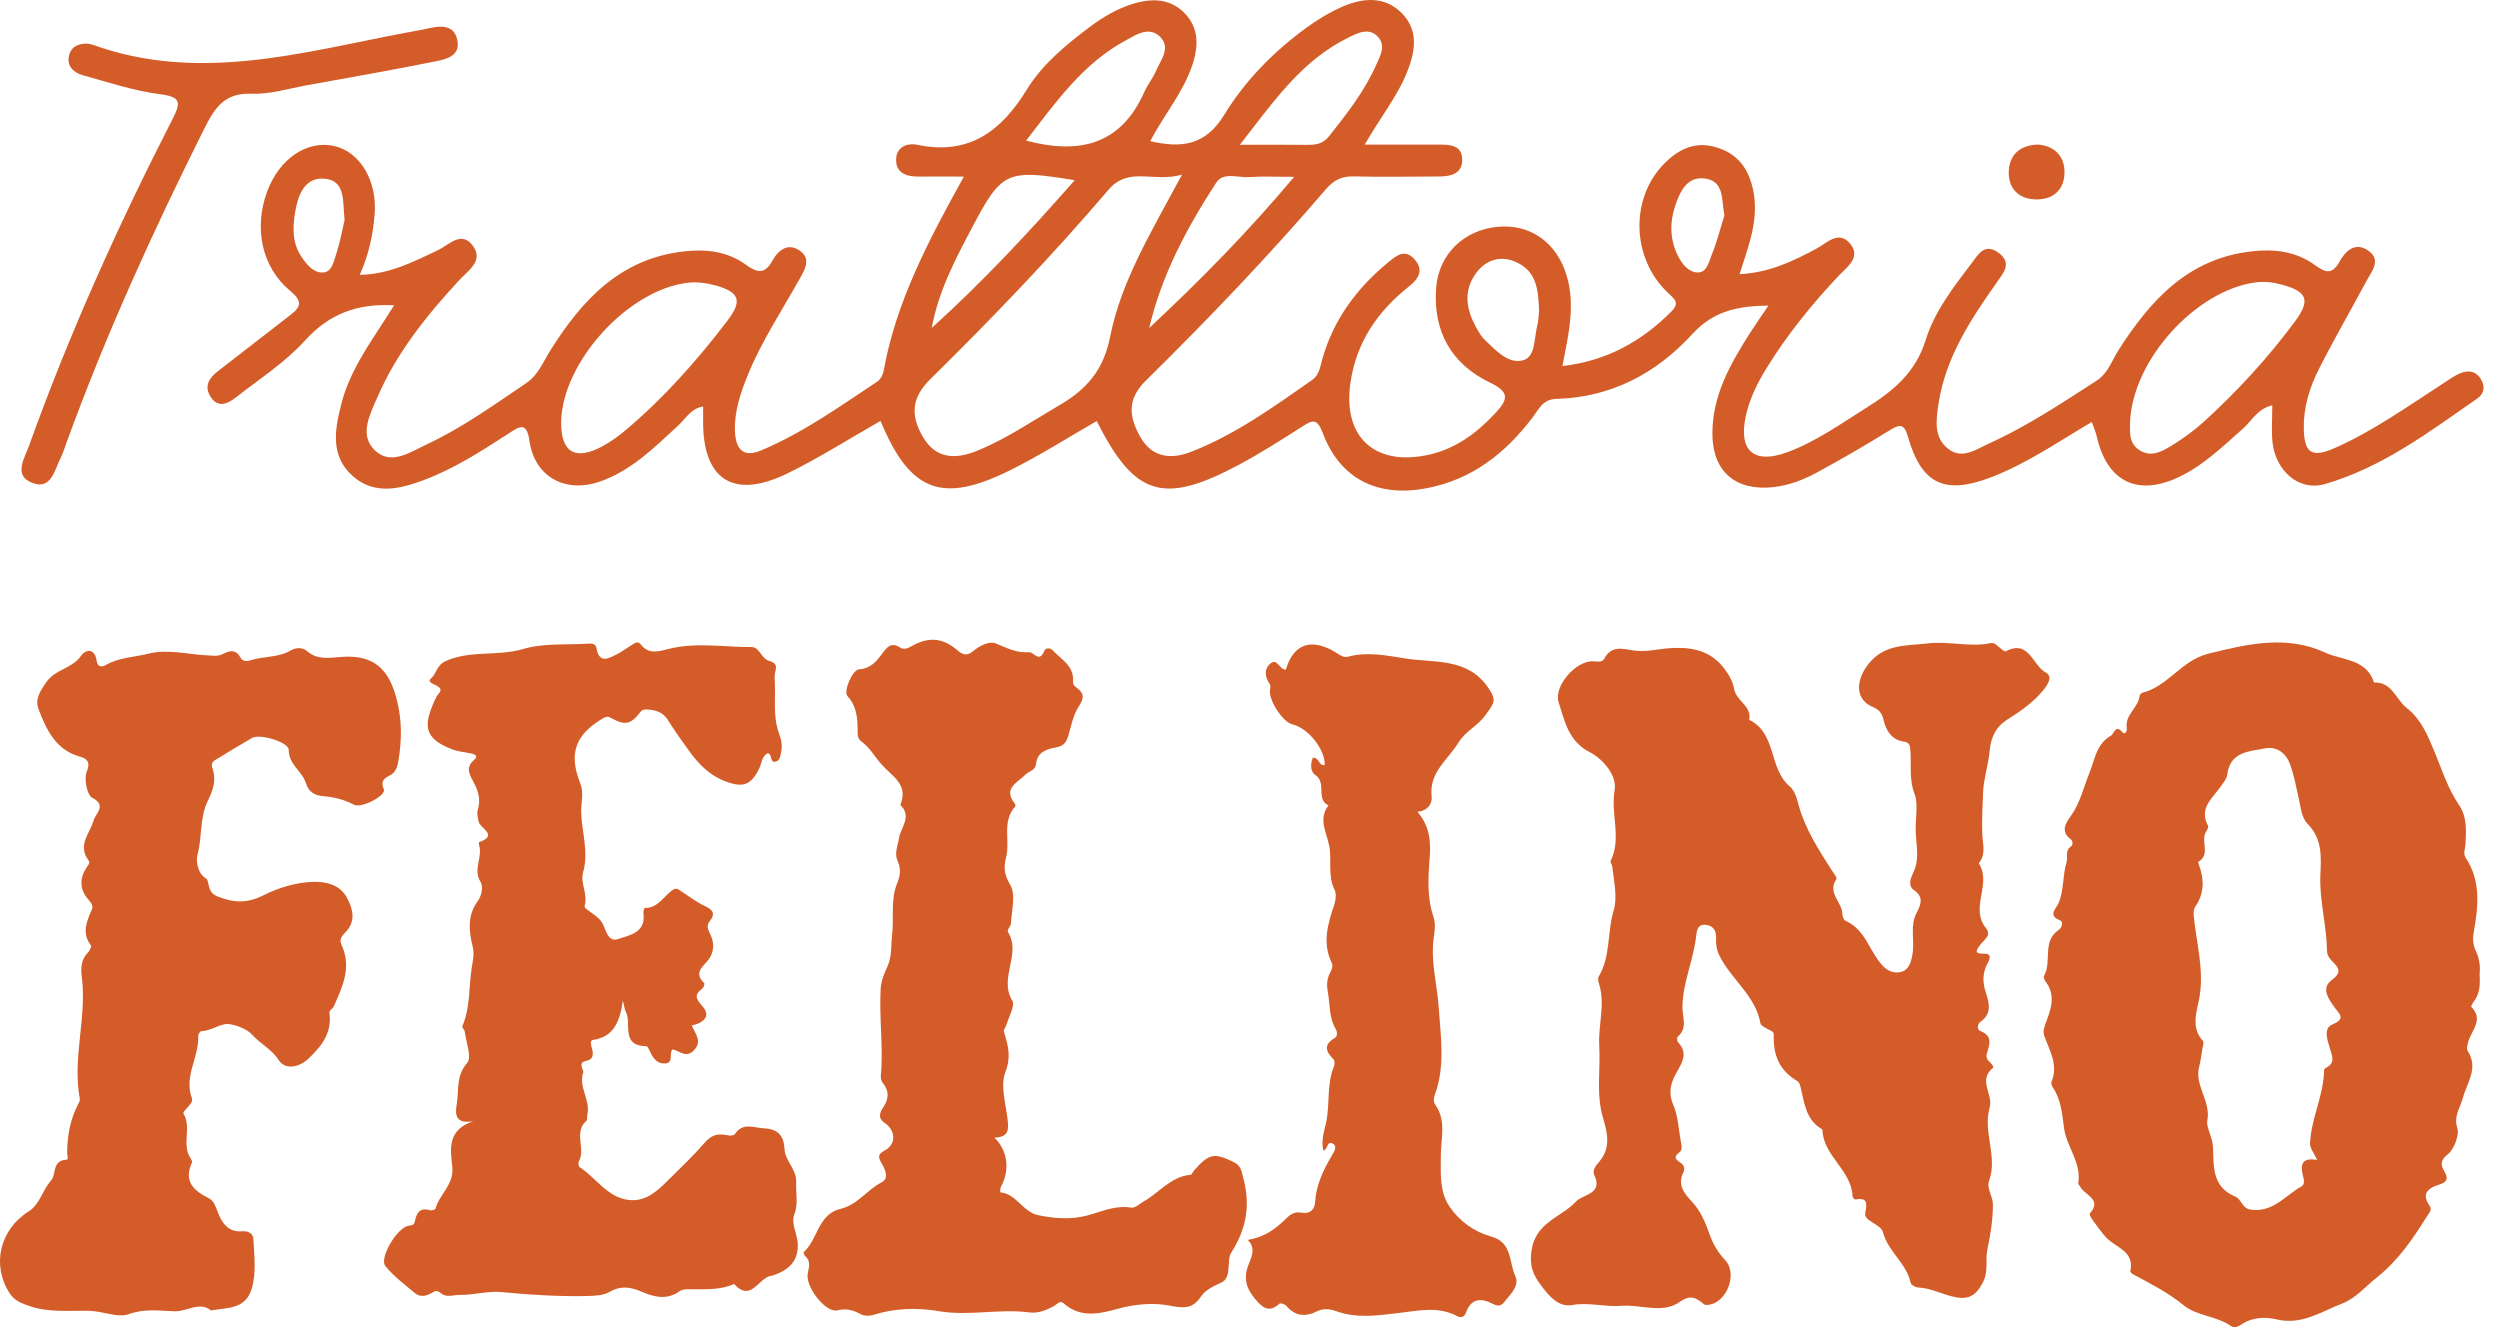
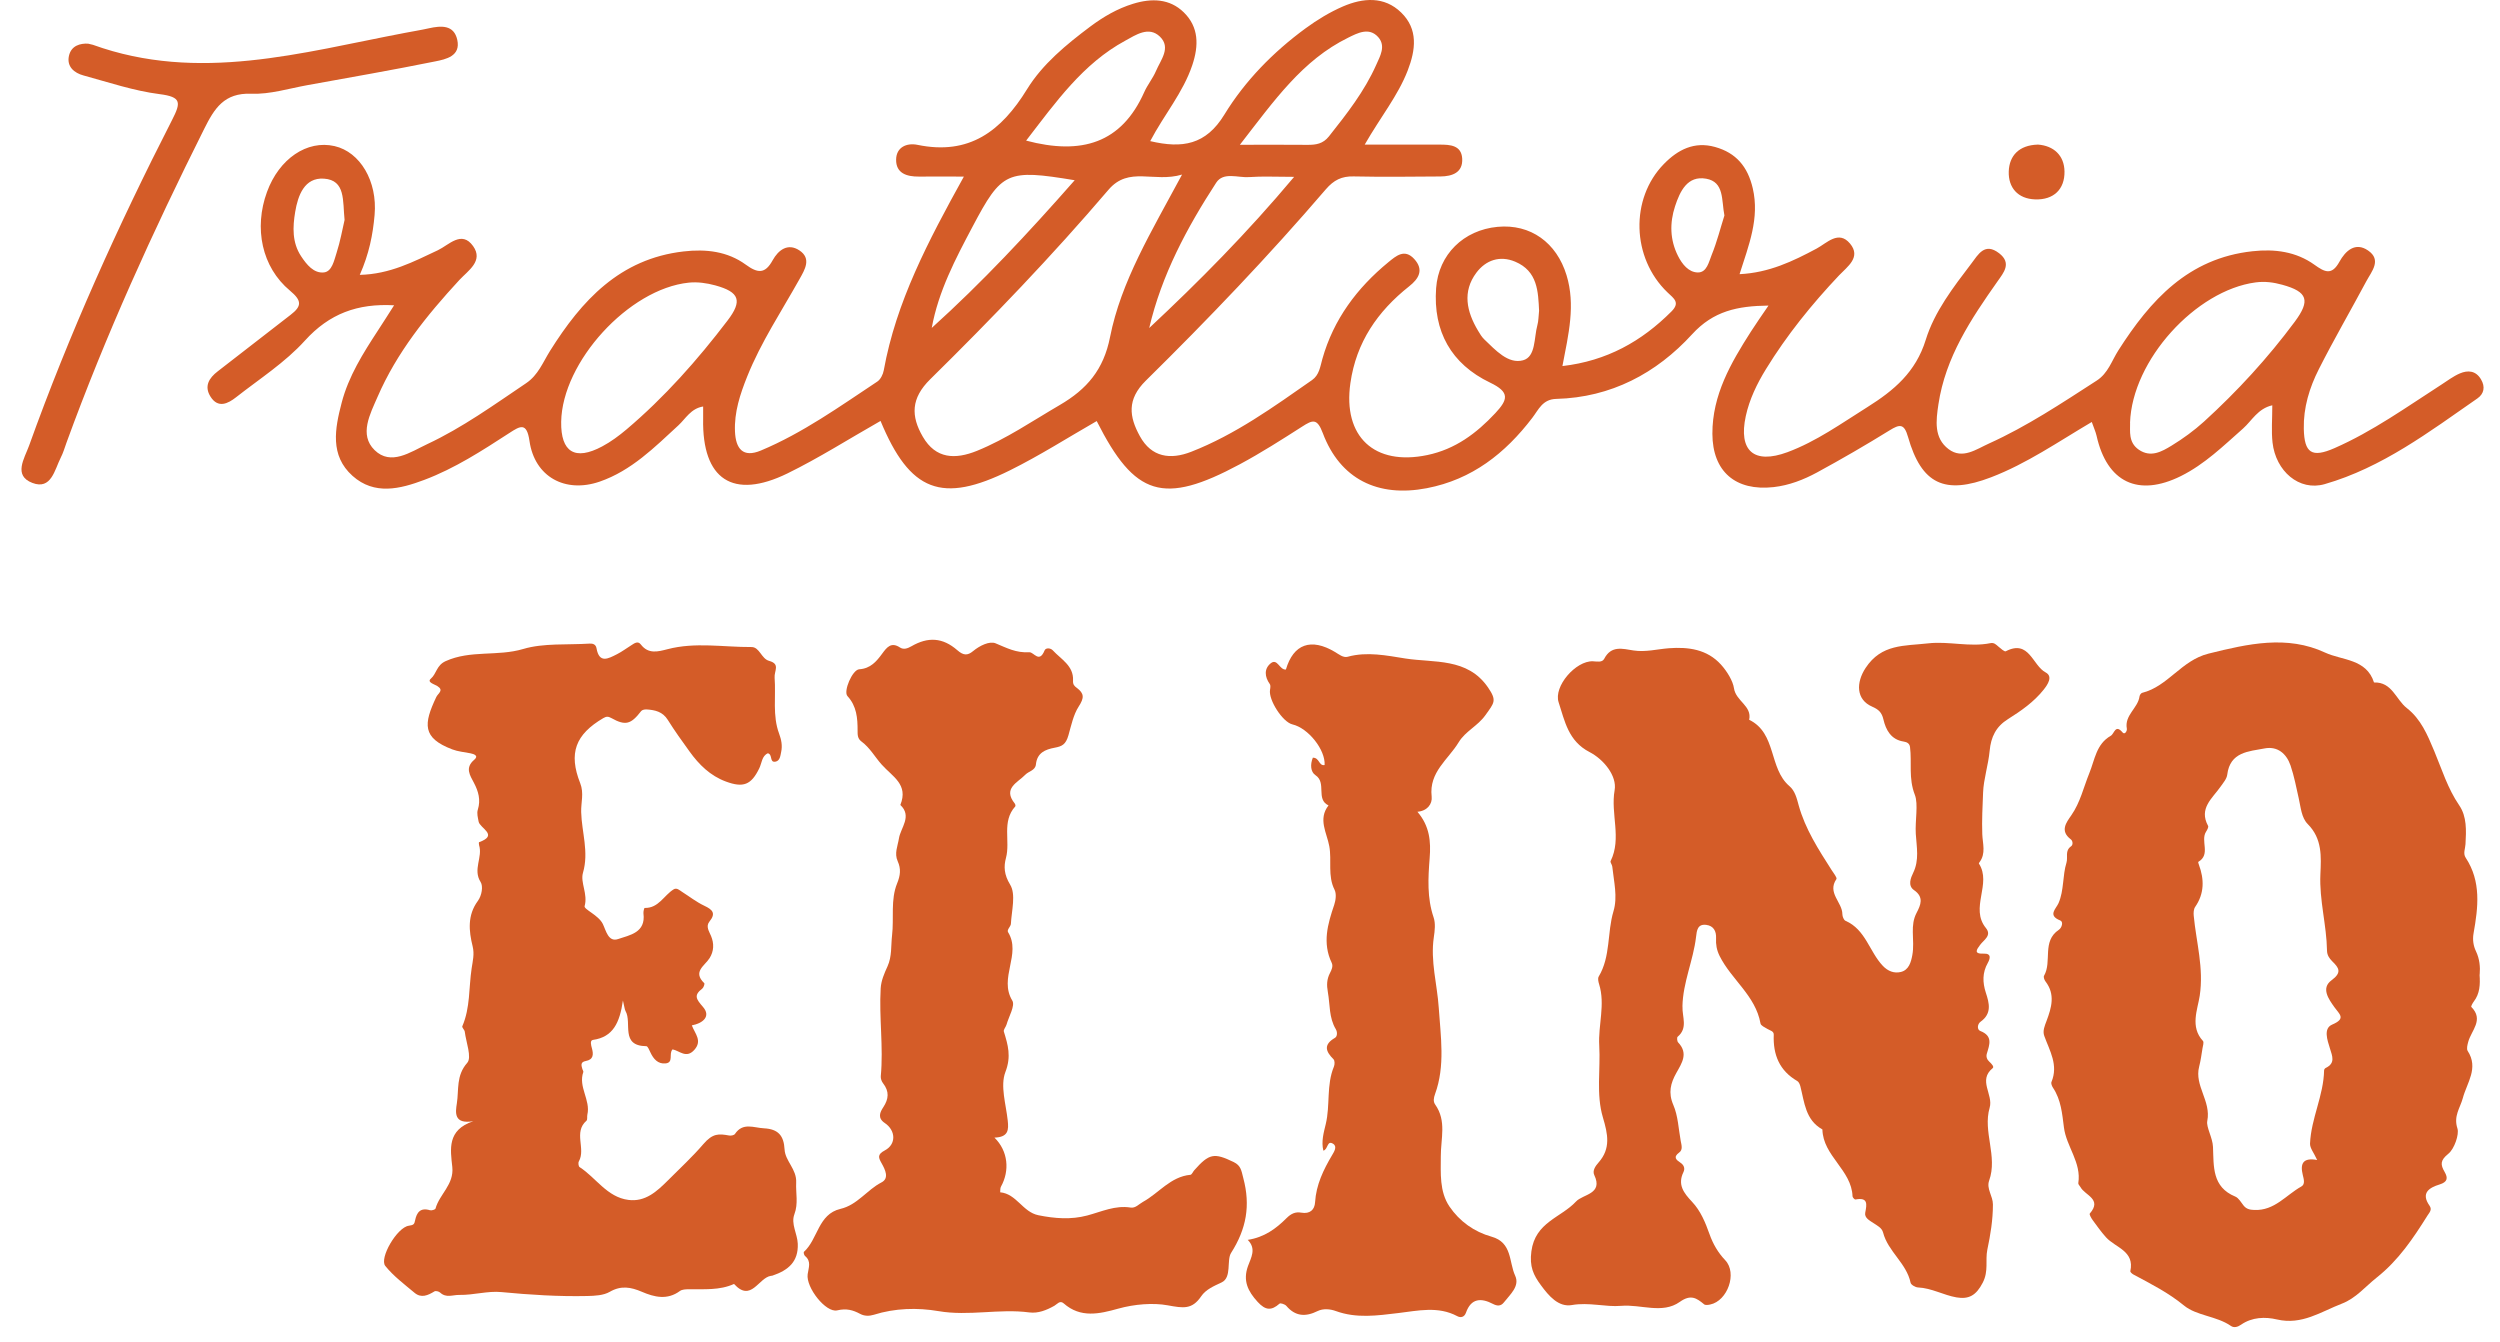
<svg xmlns="http://www.w3.org/2000/svg" fill="none" height="100%" overflow="visible" preserveAspectRatio="none" style="display: block;" viewBox="0 0 136 73" width="100%">
  <g id="Group 95">
    <g id="Group">
      <path d="M134.888 53.016C134.926 53.554 134.907 54.052 134.574 54.484C134.509 54.568 134.412 54.749 134.44 54.777C135.137 55.483 134.437 56.055 134.272 56.677C134.229 56.836 134.17 57.057 134.241 57.169C134.851 58.105 134.201 58.898 133.977 59.738C133.834 60.273 133.461 60.708 133.685 61.393C133.787 61.704 133.52 62.5 133.19 62.764C132.736 63.131 132.758 63.358 132.991 63.76C133.178 64.086 133.146 64.301 132.714 64.435C132.154 64.606 131.675 64.895 132.17 65.595C132.322 65.813 132.154 65.968 132.058 66.121C131.28 67.362 130.481 68.559 129.289 69.502C128.673 69.99 128.163 70.625 127.401 70.917C126.266 71.353 125.224 72.096 123.868 71.779C123.233 71.629 122.515 71.645 121.911 72.065C121.734 72.189 121.529 72.248 121.361 72.13C120.574 71.586 119.498 71.583 118.813 71.023C117.952 70.317 117.006 69.841 116.054 69.331C115.986 69.293 115.88 69.2 115.889 69.156C116.135 68.046 115.077 67.875 114.567 67.309C114.306 67.019 114.079 66.699 113.849 66.385C113.768 66.276 113.647 66.061 113.684 66.018C114.375 65.228 113.42 65.029 113.18 64.581C113.14 64.506 113.049 64.428 113.059 64.366C113.239 63.24 112.409 62.376 112.278 61.334C112.182 60.584 112.122 59.831 111.684 59.175C111.625 59.088 111.566 58.938 111.6 58.858C111.986 57.937 111.5 57.162 111.208 56.354C111.108 56.077 111.236 55.797 111.332 55.539C111.603 54.811 111.818 54.099 111.276 53.392C111.214 53.312 111.155 53.15 111.196 53.081C111.643 52.307 111.065 51.206 112.001 50.581C112.163 50.472 112.262 50.148 112.079 50.074C111.373 49.797 111.852 49.439 111.986 49.128C112.29 48.422 112.194 47.644 112.418 46.922C112.505 46.633 112.318 46.279 112.67 46.036C112.779 45.961 112.769 45.747 112.648 45.657C112.048 45.202 112.406 44.745 112.679 44.353C113.168 43.65 113.348 42.826 113.659 42.061C113.961 41.321 114.032 40.481 114.826 40.026C115.025 39.911 115.071 39.373 115.469 39.846C115.591 39.992 115.724 39.756 115.7 39.638C115.563 38.904 116.306 38.524 116.39 37.883C116.399 37.812 116.471 37.706 116.533 37.691C117.942 37.339 118.664 35.924 120.144 35.557C122.297 35.022 124.418 34.536 126.493 35.504C127.411 35.93 128.736 35.834 129.146 37.127C130.129 37.09 130.335 38.054 130.929 38.518C131.697 39.118 132.048 39.961 132.425 40.863C132.835 41.846 133.156 42.898 133.781 43.809C134.204 44.425 134.164 45.19 134.123 45.921C134.111 46.167 133.98 46.428 134.132 46.658C134.988 47.955 134.811 49.364 134.562 50.77C134.499 51.125 134.552 51.455 134.692 51.747C134.895 52.173 134.929 52.602 134.895 53.022L134.888 53.016ZM126.054 63.106C125.874 62.708 125.656 62.456 125.666 62.211C125.722 60.848 126.406 59.601 126.431 58.226C126.431 58.179 126.477 58.114 126.521 58.096C127.059 57.834 126.876 57.452 126.748 57.032C126.611 56.59 126.378 55.949 126.869 55.738C127.635 55.411 127.274 55.184 126.997 54.798C126.677 54.35 126.25 53.756 126.835 53.327C127.414 52.901 127.24 52.652 126.876 52.297C126.711 52.136 126.593 51.952 126.589 51.713C126.568 50.322 126.166 48.969 126.229 47.566C126.272 46.605 126.338 45.629 125.541 44.829C125.196 44.481 125.162 43.915 125.05 43.423C124.916 42.826 124.801 42.219 124.605 41.641C124.384 41 123.902 40.58 123.196 40.714C122.331 40.879 121.314 40.901 121.162 42.142C121.134 42.372 120.941 42.59 120.798 42.795C120.35 43.436 119.603 43.974 120.12 44.929C120.154 44.994 120.073 45.146 120.014 45.237C119.684 45.737 120.284 46.478 119.588 46.885C119.572 46.895 119.6 46.988 119.619 47.038C119.914 47.834 119.924 48.602 119.417 49.336C119.333 49.458 119.323 49.66 119.339 49.818C119.476 51.262 119.893 52.655 119.665 54.17C119.553 54.91 119.127 55.859 119.84 56.627C119.905 56.696 119.837 56.898 119.815 57.035C119.762 57.364 119.718 57.7 119.634 58.024C119.364 59.06 120.294 59.9 120.076 60.979C120.008 61.315 120.368 61.887 120.387 62.394C120.431 63.452 120.328 64.572 121.6 65.094C121.787 65.172 121.911 65.408 122.051 65.582C122.204 65.772 122.384 65.813 122.633 65.822C123.734 65.872 124.362 65.007 125.196 64.544C125.414 64.422 125.323 64.133 125.271 63.918C125.121 63.309 125.271 62.954 126.064 63.106H126.054Z" fill="#D45C28" id="Vector" />
      <path d="M91.528 54.758C91.503 55.315 91.836 55.924 91.263 56.4C91.217 56.441 91.232 56.646 91.291 56.708C91.858 57.305 91.494 57.828 91.192 58.369C90.884 58.92 90.741 59.439 91.027 60.105C91.288 60.705 91.31 61.408 91.431 62.068C91.472 62.285 91.559 62.544 91.35 62.696C91.002 62.951 91.189 63.1 91.419 63.253C91.615 63.383 91.671 63.57 91.581 63.76C91.245 64.45 91.599 64.901 92.05 65.38C92.514 65.872 92.772 66.503 92.999 67.141C93.189 67.673 93.456 68.139 93.855 68.559C94.517 69.259 93.982 70.771 93.03 70.967C92.924 70.989 92.775 71.01 92.707 70.957C92.29 70.612 91.979 70.397 91.379 70.824C90.433 71.496 89.263 70.945 88.193 71.038C87.344 71.113 86.445 70.83 85.509 70.995C84.784 71.122 84.255 70.5 83.826 69.915C83.416 69.362 83.198 68.901 83.307 68.074C83.518 66.478 84.918 66.245 85.736 65.362C86.112 64.957 87.226 64.967 86.728 63.922C86.616 63.685 86.79 63.433 86.962 63.24C87.637 62.475 87.466 61.691 87.198 60.789C86.822 59.526 87.074 58.183 86.999 56.879C86.934 55.76 87.338 54.646 86.99 53.535C86.949 53.408 86.912 53.224 86.968 53.128C87.627 52.03 87.422 50.742 87.773 49.573C88.01 48.786 87.792 47.952 87.708 47.143C87.699 47.038 87.584 46.91 87.618 46.842C88.231 45.597 87.606 44.279 87.836 42.985C87.972 42.207 87.238 41.308 86.473 40.913C85.313 40.316 85.123 39.224 84.79 38.207C84.504 37.336 85.724 35.939 86.651 35.974C86.878 35.983 87.158 36.054 87.27 35.837C87.655 35.099 88.262 35.292 88.868 35.386C89.515 35.485 90.147 35.314 90.787 35.264C91.839 35.187 92.859 35.314 93.621 36.154C93.954 36.521 94.271 37.047 94.327 37.435C94.427 38.145 95.32 38.394 95.155 39.156C96.657 39.887 96.212 41.796 97.344 42.764C97.646 43.019 97.746 43.429 97.848 43.809C98.206 45.103 98.925 46.21 99.637 47.327C99.74 47.489 99.951 47.75 99.901 47.822C99.385 48.574 100.225 49.081 100.225 49.731C100.225 49.856 100.303 50.052 100.396 50.092C101.491 50.568 101.693 51.769 102.424 52.54C102.701 52.833 103.04 52.963 103.404 52.876C103.845 52.77 103.961 52.332 104.029 51.965C104.107 51.56 104.066 51.131 104.057 50.711C104.051 50.344 104.085 49.996 104.262 49.66C104.486 49.23 104.676 48.804 104.122 48.422C103.768 48.179 103.948 47.747 104.073 47.492C104.421 46.783 104.262 46.077 104.219 45.361C104.175 44.642 104.365 43.75 104.169 43.243C103.814 42.334 104.013 41.498 103.905 40.639C103.88 40.447 103.743 40.369 103.559 40.341C102.872 40.238 102.589 39.706 102.458 39.137C102.368 38.748 102.188 38.593 101.848 38.443C100.962 38.058 100.965 37.134 101.488 36.337C102.352 35.022 103.6 35.146 104.878 35C106.026 34.869 107.152 35.218 108.281 34.987C108.483 34.947 108.586 35.068 108.713 35.174C108.838 35.277 109.043 35.467 109.115 35.429C110.39 34.767 110.564 36.201 111.283 36.58C111.693 36.798 111.398 37.239 111.171 37.523C110.642 38.188 109.945 38.673 109.236 39.118C108.577 39.532 108.309 40.089 108.237 40.842C108.166 41.607 107.905 42.4 107.88 43.112C107.852 43.846 107.808 44.621 107.836 45.377C107.855 45.896 108.045 46.425 107.684 46.907C107.668 46.929 107.643 46.966 107.653 46.978C108.368 48.083 107.143 49.389 108.035 50.487C108.365 50.895 107.92 51.128 107.718 51.402C107.528 51.657 107.351 51.899 107.911 51.878C108.353 51.859 108.262 52.157 108.135 52.385C107.836 52.913 107.849 53.445 108.029 54.002C108.216 54.571 108.368 55.137 107.743 55.582C107.566 55.71 107.538 56.011 107.73 56.086C108.424 56.357 108.231 56.826 108.085 57.315C108.032 57.486 108.091 57.641 108.228 57.766C108.331 57.859 108.496 58.03 108.405 58.105C107.584 58.767 108.449 59.542 108.237 60.26C107.855 61.564 108.685 62.898 108.209 64.226C108.051 64.668 108.415 65.06 108.415 65.523C108.415 66.366 108.281 67.169 108.11 67.987C107.992 68.565 108.191 69.141 107.861 69.778C107.503 70.472 107.105 70.693 106.433 70.578C105.724 70.454 105.08 70.071 104.34 70.037C104.197 70.031 103.961 69.894 103.936 69.782C103.715 68.718 102.707 68.086 102.439 67.047C102.374 66.793 102.119 66.671 101.908 66.531C101.699 66.391 101.416 66.248 101.469 65.971C101.559 65.499 101.628 65.122 100.934 65.253C100.894 65.262 100.782 65.144 100.778 65.082C100.729 63.645 99.17 62.886 99.139 61.442C98.212 60.926 98.162 59.965 97.939 59.091C97.911 58.988 97.855 58.854 97.771 58.808C96.797 58.242 96.449 57.374 96.492 56.291C96.501 56.086 96.284 56.061 96.147 55.974C96.007 55.89 95.789 55.794 95.771 55.675C95.503 54.164 94.187 53.29 93.547 52.005C93.388 51.685 93.335 51.377 93.354 51.038C93.372 50.646 93.211 50.363 92.819 50.313C92.346 50.254 92.305 50.615 92.265 50.969C92.116 52.245 91.55 53.442 91.525 54.742L91.528 54.758Z" fill="#D45C28" id="Vector_2" />
      <path d="M36.584 57.091C36.366 57.321 36.665 57.806 36.204 57.85C35.791 57.89 35.548 57.607 35.383 57.252C35.324 57.128 35.237 56.913 35.162 56.913C33.722 56.898 34.397 55.641 34.03 55.004C33.98 54.916 33.977 54.801 33.887 54.428C33.713 55.638 33.352 56.416 32.257 56.571C32.08 56.596 32.155 56.864 32.198 57.019C32.291 57.355 32.291 57.641 31.865 57.719C31.56 57.775 31.626 57.965 31.682 58.161C31.697 58.214 31.747 58.276 31.732 58.319C31.445 59.128 32.139 59.844 31.952 60.64C31.927 60.749 31.968 60.91 31.903 60.967C31.184 61.598 31.878 62.487 31.489 63.181C31.445 63.256 31.47 63.452 31.529 63.489C32.425 64.068 33.022 65.125 34.183 65.275C35.109 65.396 35.741 64.808 36.351 64.198C36.995 63.554 37.694 62.904 38.254 62.248C38.777 61.638 39.103 61.672 39.669 61.772C39.769 61.791 39.934 61.757 39.981 61.688C40.413 61.044 40.998 61.352 41.561 61.38C42.329 61.421 42.64 61.769 42.681 62.531C42.715 63.166 43.349 63.601 43.312 64.332C43.284 64.904 43.436 65.467 43.215 66.055C43.016 66.581 43.377 67.11 43.399 67.663C43.436 68.631 42.892 69.1 42.024 69.393C41.999 69.402 41.968 69.402 41.94 69.405C41.262 69.508 40.861 70.87 39.931 69.847C39.144 70.205 38.304 70.124 37.474 70.136C37.309 70.136 37.11 70.142 36.988 70.23C36.301 70.737 35.598 70.566 34.917 70.273C34.319 70.018 33.788 69.918 33.169 70.276C32.83 70.472 32.36 70.494 31.946 70.503C30.385 70.537 28.829 70.438 27.271 70.289C26.534 70.217 25.766 70.457 24.988 70.444C24.618 70.438 24.276 70.625 23.94 70.314C23.871 70.251 23.703 70.211 23.635 70.251C23.28 70.469 22.916 70.634 22.552 70.329C21.999 69.866 21.405 69.421 20.96 68.867C20.621 68.444 21.601 66.767 22.238 66.68C22.496 66.643 22.54 66.603 22.58 66.394C22.668 65.953 22.873 65.676 23.395 65.838C23.479 65.862 23.675 65.803 23.691 65.747C23.909 64.96 24.708 64.435 24.605 63.483C24.503 62.534 24.307 61.47 25.747 60.994C24.671 61.172 24.776 60.512 24.854 60.015C24.969 59.281 24.804 58.512 25.417 57.819C25.678 57.523 25.355 56.705 25.283 56.123C25.271 56.021 25.119 55.893 25.15 55.828C25.588 54.817 25.498 53.728 25.657 52.68C25.719 52.266 25.815 51.906 25.713 51.486C25.501 50.633 25.423 49.79 25.993 49.013C26.217 48.708 26.288 48.207 26.148 47.986C25.706 47.299 26.273 46.63 26.061 45.974C26.046 45.924 26.046 45.821 26.061 45.815C27.15 45.426 26.098 45.056 26.036 44.692C25.999 44.471 25.927 44.257 25.996 44.036C26.157 43.517 26.027 43.053 25.784 42.59C25.573 42.182 25.274 41.772 25.803 41.327C26.052 41.115 25.794 41.019 25.585 40.978C25.256 40.913 24.913 40.885 24.605 40.767C22.957 40.142 23.041 39.38 23.734 37.918C23.831 37.712 24.164 37.557 23.794 37.324C23.619 37.215 23.215 37.115 23.436 36.922C23.756 36.645 23.738 36.197 24.241 35.967C25.601 35.351 27.063 35.722 28.462 35.305C29.57 34.975 30.867 35.09 32.077 35.012C32.254 35 32.413 35.056 32.45 35.264C32.599 36.12 33.103 35.821 33.56 35.591C33.834 35.454 34.08 35.264 34.341 35.103C34.506 35 34.696 34.844 34.861 35.059C35.271 35.597 35.791 35.451 36.31 35.317C37.822 34.919 39.355 35.208 40.88 35.199C41.324 35.196 41.414 35.837 41.841 35.952C42.463 36.123 42.108 36.493 42.139 36.869C42.217 37.883 42.015 38.928 42.385 39.914C42.506 40.238 42.569 40.562 42.497 40.898C42.453 41.112 42.432 41.395 42.177 41.436C41.85 41.489 42.043 41.044 41.772 40.978C41.443 41.121 41.446 41.504 41.306 41.793C40.87 42.695 40.441 42.87 39.486 42.515C38.637 42.201 38.027 41.597 37.514 40.885C37.103 40.319 36.696 39.75 36.326 39.159C36.049 38.714 35.635 38.624 35.178 38.593C35.078 38.586 34.932 38.614 34.879 38.683C34.323 39.404 34.027 39.492 33.262 39.065C33.088 38.969 32.991 38.966 32.82 39.065C31.305 39.955 30.917 40.972 31.564 42.608C31.778 43.15 31.601 43.66 31.616 44.176C31.644 45.274 32.046 46.341 31.713 47.482C31.56 48.011 31.99 48.633 31.803 49.293C31.753 49.47 32.553 49.778 32.792 50.26C32.963 50.605 33.085 51.271 33.626 51.084C34.254 50.87 35.138 50.739 35.004 49.694C34.991 49.594 35.044 49.392 35.066 49.392C35.831 49.414 36.117 48.702 36.652 48.378C36.817 48.279 36.967 48.428 37.106 48.518C37.508 48.773 37.887 49.072 38.316 49.274C38.761 49.483 38.96 49.681 38.596 50.13C38.379 50.397 38.578 50.668 38.68 50.916C38.855 51.336 38.836 51.744 38.603 52.12C38.338 52.543 37.663 52.861 38.313 53.486C38.344 53.517 38.279 53.719 38.208 53.775C37.729 54.142 37.865 54.344 38.242 54.776C38.69 55.293 38.236 55.666 37.635 55.781C37.813 56.245 38.217 56.618 37.769 57.116C37.33 57.604 36.963 57.156 36.581 57.084L36.584 57.091Z" fill="#D45C28" id="Vector_3" />
-       <path d="M11.473 71.284C10.848 70.783 10.176 71.356 9.485 71.334C8.651 71.306 7.874 71.175 7 71.492C6.409 71.707 5.591 71.321 4.838 71.309C3.774 71.29 2.682 71.412 1.625 71.057C1.18 70.908 0.794 70.761 0.533 70.363C-0.472 68.833 -0.014 66.886 1.556 65.903C2.172 65.517 2.306 64.746 2.776 64.22C3.077 63.884 2.819 63.131 3.603 63.091C3.756 63.082 3.653 62.861 3.653 62.73C3.659 61.809 3.808 60.917 4.241 60.086C4.291 59.993 4.359 59.875 4.343 59.784C3.923 57.557 4.738 55.352 4.449 53.128C4.387 52.655 4.415 52.179 4.798 51.8C4.888 51.709 4.99 51.489 4.95 51.433C4.418 50.745 4.732 50.105 5.009 49.445C5.084 49.268 4.947 49.094 4.804 48.932C4.35 48.419 4.315 47.843 4.667 47.255C4.751 47.112 4.931 46.95 4.822 46.81C4.194 45.986 4.885 45.349 5.09 44.636C5.205 44.235 5.843 43.815 4.984 43.377C4.782 43.274 4.527 42.431 4.738 41.921C4.928 41.457 4.714 41.261 4.371 41.168C3.034 40.807 2.533 39.706 2.098 38.586C1.889 38.045 2.178 37.597 2.527 37.099C3.018 36.397 3.923 36.375 4.402 35.684C4.654 35.32 5.158 35.233 5.258 35.949C5.301 36.257 5.51 36.319 5.743 36.185C6.462 35.762 7.301 35.756 8.076 35.56C9.109 35.295 10.197 35.6 11.261 35.65C11.572 35.666 11.846 35.725 12.138 35.572C12.48 35.395 12.826 35.305 13.065 35.749C13.199 35.995 13.417 35.989 13.65 35.914C14.359 35.687 15.143 35.787 15.815 35.383C16.092 35.218 16.465 35.208 16.695 35.414C17.264 35.917 17.911 35.784 18.552 35.737C20.306 35.603 21.153 36.362 21.585 38.054C21.877 39.202 21.859 40.291 21.669 41.414C21.619 41.712 21.523 42.026 21.215 42.179C20.882 42.347 20.692 42.49 20.882 42.941C21.019 43.271 19.672 43.992 19.255 43.775C18.72 43.495 18.166 43.355 17.572 43.311C17.121 43.277 16.782 43.075 16.642 42.605C16.446 41.952 15.709 41.607 15.706 40.795C15.706 40.365 14.132 39.902 13.715 40.142C13.031 40.537 12.356 40.947 11.681 41.361C11.513 41.464 11.494 41.635 11.557 41.803C11.793 42.44 11.575 43.016 11.302 43.572C10.848 44.499 11.009 45.551 10.736 46.524C10.689 46.692 10.658 47.448 11.214 47.797C11.411 47.918 11.233 48.524 11.818 48.761C12.714 49.125 13.445 49.15 14.341 48.699C15.168 48.282 16.145 47.992 17.062 47.974C17.653 47.961 18.474 48.083 18.869 48.829C19.224 49.501 19.367 50.136 18.767 50.745C18.583 50.932 18.443 51.112 18.58 51.405C19.14 52.599 18.639 53.672 18.16 54.742C18.104 54.867 17.908 54.976 17.921 55.072C18.07 56.17 17.523 56.892 16.761 57.607C16.294 58.046 15.519 58.239 15.146 57.651C14.773 57.066 14.151 56.783 13.709 56.279C13.448 55.98 12.791 55.734 12.412 55.706C12.002 55.675 11.482 56.077 10.944 56.099C10.885 56.099 10.779 56.266 10.782 56.35C10.848 57.495 9.989 58.543 10.437 59.735C10.508 59.928 10.328 60.096 10.2 60.245C10.11 60.347 9.945 60.525 9.973 60.568C10.446 61.33 9.865 62.257 10.365 63.007C10.409 63.075 10.468 63.184 10.443 63.237C9.973 64.264 10.53 64.771 11.37 65.191C11.634 65.324 11.731 65.638 11.846 65.937C12.064 66.512 12.406 67.044 13.168 66.982C13.491 66.957 13.771 67.085 13.784 67.405C13.824 68.317 13.964 69.237 13.681 70.142C13.342 71.222 12.396 71.128 11.466 71.29L11.473 71.284Z" fill="#D45C28" id="Vector_4" />
      <path d="M54.096 61.884C54.846 62.618 54.936 63.685 54.451 64.556C54.404 64.64 54.423 64.758 54.41 64.861C55.3 64.942 55.633 65.934 56.485 66.108C57.378 66.289 58.261 66.357 59.141 66.124C59.922 65.918 60.662 65.555 61.511 65.692C61.773 65.732 61.962 65.499 62.18 65.38C63.045 64.904 63.673 64.012 64.759 63.909C64.834 63.903 64.893 63.747 64.964 63.666C65.782 62.743 66.046 62.702 67.11 63.215C67.515 63.411 67.53 63.688 67.636 64.09C68.034 65.583 67.804 66.852 66.97 68.161C66.718 68.556 67.023 69.496 66.457 69.763C66.022 69.968 65.602 70.143 65.344 70.519C64.849 71.247 64.376 71.166 63.527 71.01C62.74 70.864 61.72 70.942 60.83 71.191C59.807 71.477 58.787 71.716 57.866 70.905C57.654 70.718 57.508 70.951 57.356 71.035C56.93 71.275 56.472 71.458 55.996 71.396C54.351 71.178 52.712 71.611 51.051 71.325C49.903 71.129 48.687 71.16 47.533 71.524C47.284 71.601 47.02 71.598 46.796 71.477C46.394 71.262 46.043 71.166 45.545 71.284C44.929 71.43 43.834 70.037 43.937 69.318C43.987 68.957 44.149 68.618 43.791 68.323C43.741 68.282 43.704 68.127 43.732 68.102C44.5 67.409 44.5 66.049 45.722 65.763C46.643 65.548 47.156 64.733 47.953 64.323C48.385 64.102 48.158 63.632 47.959 63.281C47.794 62.985 47.704 62.808 48.136 62.581C48.765 62.248 48.733 61.495 48.13 61.091C47.722 60.817 47.875 60.5 48.049 60.236C48.351 59.778 48.382 59.371 48.04 58.932C47.959 58.83 47.903 58.671 47.915 58.544C48.065 56.951 47.816 55.361 47.909 53.769C47.934 53.343 48.105 52.957 48.279 52.574C48.528 52.03 48.463 51.448 48.528 50.885C48.64 49.94 48.438 48.951 48.805 48.052C48.979 47.626 49.023 47.268 48.836 46.854C48.64 46.422 48.836 46.03 48.904 45.601C48.995 45.032 49.632 44.403 48.979 43.79C49.43 42.671 48.559 42.26 47.959 41.588C47.601 41.187 47.324 40.677 46.864 40.338C46.646 40.176 46.653 39.971 46.653 39.744C46.653 39.066 46.606 38.415 46.102 37.868C45.866 37.61 46.37 36.434 46.74 36.409C47.359 36.369 47.682 35.98 47.999 35.547C48.242 35.218 48.478 34.907 48.954 35.221C49.16 35.355 49.371 35.277 49.583 35.156C50.482 34.636 51.281 34.677 52.077 35.37C52.407 35.66 52.631 35.675 52.936 35.42C53.297 35.121 53.832 34.86 54.161 34.997C54.765 35.246 55.269 35.526 55.993 35.482C56.242 35.467 56.532 36.101 56.824 35.386C56.889 35.224 57.151 35.249 57.269 35.376C57.723 35.868 58.416 36.219 58.373 37.022C58.361 37.24 58.444 37.321 58.578 37.42C58.989 37.728 58.986 37.964 58.678 38.44C58.395 38.876 58.27 39.482 58.124 39.996C57.978 40.512 57.763 40.602 57.381 40.674C56.852 40.773 56.419 40.954 56.354 41.585C56.32 41.915 55.962 41.952 55.776 42.145C55.362 42.577 54.535 42.882 55.206 43.716C55.234 43.753 55.253 43.843 55.231 43.868C54.479 44.696 54.973 45.75 54.724 46.674C54.6 47.134 54.618 47.579 54.951 48.123C55.275 48.652 55.032 49.535 54.992 50.263C54.986 50.397 54.758 50.581 54.839 50.711C55.577 51.903 54.317 53.203 55.07 54.434C55.234 54.705 54.88 55.296 54.755 55.738C54.718 55.868 54.578 56.015 54.609 56.117C54.833 56.845 55.023 57.467 54.693 58.32C54.404 59.072 54.727 60.074 54.821 60.96C54.874 61.458 54.87 61.865 54.087 61.887L54.096 61.884Z" fill="#D45C28" id="Vector_5" />
      <path d="M71.421 41.218C71.788 41.218 71.736 41.675 72.059 41.619C72.109 40.792 71.173 39.61 70.308 39.407C69.779 39.286 68.998 38.076 69.089 37.529C69.107 37.423 69.129 37.283 69.076 37.212C68.793 36.813 68.759 36.381 69.129 36.082C69.493 35.79 69.608 36.459 69.953 36.422C70.361 35.034 71.319 34.689 72.622 35.467C72.84 35.597 73.073 35.793 73.313 35.728C74.37 35.435 75.443 35.663 76.445 35.821C78.006 36.067 79.829 35.765 80.949 37.398C81.44 38.117 81.294 38.222 80.803 38.91C80.38 39.501 79.72 39.775 79.353 40.378C78.784 41.321 77.73 41.999 77.882 43.33C77.929 43.737 77.642 44.117 77.107 44.16C77.779 44.944 77.845 45.778 77.773 46.689C77.689 47.762 77.627 48.845 77.988 49.906C78.1 50.232 78.053 50.63 78 50.985C77.807 52.291 78.184 53.545 78.268 54.82C78.37 56.372 78.629 57.98 78.066 59.52C77.994 59.719 77.957 59.921 78.072 60.083C78.706 60.979 78.376 61.94 78.38 62.907C78.38 63.809 78.299 64.817 78.849 65.632C79.4 66.444 80.199 67.013 81.139 67.275C82.271 67.589 82.081 68.653 82.423 69.393C82.691 69.968 82.15 70.416 81.811 70.852C81.646 71.063 81.447 71.054 81.216 70.933C80.573 70.597 80.028 70.618 79.748 71.412C79.658 71.663 79.456 71.695 79.279 71.601C78.234 71.041 77.139 71.303 76.069 71.43C74.924 71.567 73.795 71.732 72.669 71.321C72.352 71.206 71.981 71.175 71.68 71.321C71.026 71.645 70.47 71.62 69.975 71.038C69.9 70.951 69.658 70.873 69.608 70.917C69.166 71.309 68.846 71.29 68.42 70.827C67.879 70.239 67.605 69.67 67.891 68.873C68.056 68.416 68.361 67.934 67.876 67.449C68.787 67.309 69.424 66.83 69.981 66.273C70.236 66.018 70.473 65.912 70.787 65.968C71.26 66.052 71.515 65.813 71.54 65.405C71.599 64.45 71.994 63.638 72.467 62.839C72.572 62.659 72.756 62.379 72.532 62.229C72.183 61.996 72.255 62.531 71.991 62.596C71.869 62.096 72.009 61.62 72.121 61.15C72.37 60.12 72.146 59.029 72.566 58.021C72.613 57.909 72.616 57.697 72.544 57.626C72.109 57.193 71.988 56.826 72.622 56.459C72.756 56.382 72.759 56.142 72.669 55.99C72.289 55.361 72.358 54.652 72.236 53.974C72.165 53.585 72.177 53.271 72.348 52.938C72.442 52.761 72.532 52.559 72.445 52.378C71.928 51.296 72.227 50.266 72.582 49.221C72.666 48.969 72.709 48.621 72.6 48.403C72.215 47.641 72.457 46.82 72.314 46.036C72.183 45.311 71.686 44.562 72.271 43.815C71.561 43.479 72.187 42.583 71.561 42.17C71.294 41.992 71.266 41.591 71.421 41.212V41.218Z" fill="#D45C28" id="Vector_6" />
    </g>
    <g id="Group_2">
      <path d="M47.9 22.9C46.17 23.883 44.553 24.913 42.839 25.753C39.868 27.205 38.189 26.082 38.251 22.785C38.254 22.589 38.251 22.396 38.251 22.113C37.582 22.222 37.302 22.773 36.904 23.14C35.604 24.337 34.35 25.603 32.624 26.2C30.748 26.847 29.084 25.942 28.804 23.989C28.655 22.95 28.294 23.177 27.713 23.553C26.229 24.515 24.742 25.482 23.078 26.107C21.762 26.602 20.369 26.95 19.18 25.889C17.933 24.776 18.222 23.308 18.586 21.911C18.96 20.471 19.75 19.22 20.555 17.986C20.845 17.544 21.128 17.096 21.439 16.608C19.448 16.499 17.918 17.062 16.589 18.527C15.516 19.715 14.117 20.611 12.841 21.612C12.4 21.958 11.864 22.228 11.454 21.581C11.096 21.018 11.361 20.57 11.849 20.197C13.174 19.18 14.484 18.144 15.809 17.127C16.424 16.654 16.431 16.359 15.774 15.811C14.235 14.53 13.806 12.405 14.524 10.443C15.184 8.635 16.704 7.603 18.201 7.948C19.591 8.268 20.54 9.858 20.378 11.693C20.285 12.76 20.079 13.811 19.572 14.953C21.215 14.915 22.499 14.234 23.815 13.615C24.422 13.329 25.112 12.511 25.737 13.388C26.313 14.197 25.464 14.72 24.988 15.233C23.215 17.155 21.582 19.18 20.537 21.594C20.139 22.515 19.52 23.647 20.378 24.486C21.265 25.354 22.328 24.589 23.237 24.163C25.159 23.264 26.873 22.023 28.624 20.844C29.277 20.402 29.535 19.709 29.921 19.09C31.641 16.349 33.71 14.079 37.19 13.678C38.41 13.537 39.576 13.674 40.565 14.393C41.221 14.872 41.617 14.912 42.03 14.163C42.341 13.6 42.858 13.205 43.486 13.621C44.155 14.063 43.785 14.664 43.495 15.18C42.516 16.931 41.396 18.614 40.646 20.486C40.264 21.441 39.937 22.421 39.983 23.479C40.024 24.399 40.407 24.922 41.393 24.508C43.673 23.553 45.676 22.116 47.722 20.76C47.903 20.642 48.037 20.368 48.077 20.144C48.749 16.427 50.481 13.136 52.435 9.606C51.486 9.606 50.737 9.6 49.987 9.606C49.328 9.612 48.736 9.429 48.749 8.679C48.758 8.01 49.321 7.758 49.912 7.88C52.73 8.461 54.469 7.133 55.872 4.853C56.718 3.481 58.006 2.424 59.312 1.444C60.025 0.912 60.78 0.47 61.639 0.206C62.647 -0.105 63.63 -0.08 64.398 0.672C65.219 1.475 65.219 2.477 64.861 3.543C64.361 5.037 63.328 6.237 62.572 7.677C64.323 8.091 65.602 7.88 66.606 6.234C67.732 4.393 69.266 2.828 71.029 1.537C71.658 1.077 72.342 0.66 73.054 0.352C74.146 -0.118 75.303 -0.217 76.224 0.682C77.157 1.59 77.014 2.713 76.579 3.836C76.047 5.211 75.107 6.355 74.24 7.867C75.726 7.867 77.027 7.867 78.324 7.867C78.893 7.867 79.496 7.904 79.543 8.617C79.593 9.385 79.011 9.593 78.361 9.6C76.784 9.612 75.21 9.631 73.633 9.597C72.983 9.581 72.557 9.799 72.127 10.296C69.023 13.917 65.726 17.363 62.333 20.707C61.294 21.731 61.427 22.673 62.009 23.728C62.644 24.885 63.673 25.018 64.802 24.577C67.207 23.637 69.281 22.138 71.375 20.676C71.767 20.402 71.817 19.954 71.938 19.522C72.544 17.376 73.82 15.665 75.53 14.262C75.953 13.917 76.408 13.516 76.933 14.088C77.478 14.682 77.176 15.168 76.659 15.575C74.939 16.937 73.779 18.62 73.462 20.838C73.042 23.749 74.762 25.361 77.652 24.754C79.17 24.434 80.314 23.578 81.344 22.477C82.031 21.74 82.153 21.336 81.058 20.813C78.949 19.802 77.954 18.029 78.125 15.675C78.258 13.845 79.618 12.514 81.468 12.34C83.263 12.172 84.678 13.198 85.22 14.972C85.714 16.595 85.332 18.166 84.996 19.914C87.412 19.634 89.304 18.57 90.927 16.944C91.416 16.455 91.058 16.238 90.71 15.905C88.756 14.032 88.672 10.806 90.514 8.922C91.276 8.141 92.168 7.68 93.298 7.995C94.445 8.315 95.077 9.065 95.351 10.247C95.727 11.873 95.139 13.32 94.632 14.915C96.231 14.838 97.534 14.213 98.825 13.522C99.388 13.22 100.019 12.505 100.642 13.251C101.261 13.995 100.495 14.505 100.047 14.978C98.558 16.555 97.204 18.228 96.069 20.079C95.578 20.878 95.17 21.721 94.971 22.633C94.561 24.524 95.41 25.273 97.236 24.599C98.813 24.014 100.175 23.031 101.59 22.144C103.027 21.242 104.216 20.247 104.76 18.489C105.233 16.956 106.256 15.631 107.239 14.34C107.615 13.845 107.967 13.167 108.757 13.78C109.447 14.318 108.999 14.832 108.667 15.304C107.22 17.357 105.833 19.435 105.45 21.995C105.317 22.888 105.195 23.824 106.004 24.434C106.763 25.006 107.513 24.434 108.209 24.123C110.275 23.189 112.157 21.933 114.057 20.707C114.682 20.306 114.878 19.625 115.242 19.056C116.981 16.331 119.04 14.048 122.533 13.668C123.749 13.534 124.907 13.687 125.905 14.402C126.468 14.807 126.848 14.996 127.264 14.241C127.588 13.653 128.123 13.146 128.82 13.625C129.579 14.144 129.016 14.763 128.729 15.298C127.874 16.897 126.963 18.465 126.145 20.082C125.634 21.09 125.302 22.172 125.327 23.329C125.355 24.642 125.756 24.922 126.991 24.381C129.072 23.469 130.913 22.147 132.81 20.925C133.14 20.713 133.457 20.468 133.815 20.315C134.251 20.129 134.683 20.157 134.966 20.636C135.209 21.046 135.131 21.423 134.77 21.675C132.151 23.494 129.585 25.438 126.462 26.337C125.075 26.735 123.799 25.631 123.625 24.07C123.557 23.441 123.613 22.797 123.613 22.048C122.823 22.228 122.502 22.885 122.023 23.311C120.956 24.253 119.936 25.255 118.639 25.899C116.315 27.05 114.62 26.238 114.054 23.709C114.001 23.479 113.899 23.261 113.793 22.956C111.951 24.042 110.253 25.221 108.315 25.964C105.796 26.931 104.53 26.343 103.796 23.768C103.587 23.034 103.348 23.068 102.791 23.413C101.497 24.213 100.178 24.978 98.844 25.703C98.113 26.098 97.332 26.403 96.483 26.499C94.411 26.729 93.161 25.65 93.154 23.597C93.148 21.485 94.159 19.746 95.248 18.042C95.531 17.597 95.836 17.168 96.206 16.623C94.511 16.645 93.21 16.916 92.047 18.188C90.109 20.306 87.64 21.622 84.663 21.7C83.913 21.718 83.702 22.281 83.356 22.732C81.882 24.664 80.078 26.085 77.618 26.558C74.952 27.071 72.902 26.064 71.96 23.56C71.652 22.741 71.409 22.841 70.84 23.205C69.723 23.92 68.603 24.636 67.437 25.261C63.284 27.488 61.732 27.009 59.661 22.906C58.093 23.805 56.562 24.782 54.945 25.584C51.234 27.426 49.499 26.757 47.897 22.888L47.9 22.9ZM64.302 9.497C62.768 9.954 61.412 9.021 60.301 10.324C57.237 13.914 53.968 17.32 50.606 20.63C49.551 21.668 49.548 22.636 50.202 23.759C50.908 24.975 51.971 25 53.144 24.527C54.746 23.877 56.164 22.9 57.648 22.035C59.132 21.171 60.037 20.107 60.385 18.343C60.989 15.295 62.625 12.626 64.302 9.5V9.497ZM115.877 23C115.886 23.445 115.771 24.067 116.353 24.465C117 24.907 117.597 24.57 118.132 24.244C118.754 23.864 119.357 23.426 119.899 22.934C121.712 21.283 123.367 19.479 124.832 17.507C125.694 16.346 125.541 15.873 124.157 15.491C123.684 15.36 123.211 15.295 122.704 15.363C119.454 15.796 115.989 19.587 115.874 22.997L115.877 23ZM30.528 22.944C30.503 24.599 31.277 25.078 32.761 24.284C33.234 24.032 33.672 23.706 34.083 23.36C36.151 21.609 37.937 19.591 39.576 17.441C40.397 16.365 40.236 15.889 38.913 15.525C38.45 15.398 37.94 15.326 37.467 15.376C34.204 15.715 30.581 19.69 30.528 22.947V22.944ZM55.819 7.649C58.843 8.452 61.011 7.786 62.248 5.009C62.426 4.61 62.715 4.262 62.886 3.861C63.141 3.26 63.72 2.592 63.098 1.991C62.491 1.407 61.782 1.904 61.21 2.215C58.908 3.466 57.449 5.54 55.822 7.649H55.819ZM67.452 7.876C68.983 7.876 70.059 7.87 71.132 7.88C71.589 7.883 71.972 7.824 72.292 7.422C73.263 6.197 74.227 4.968 74.865 3.531C75.076 3.055 75.403 2.508 74.977 2.022C74.476 1.456 73.835 1.808 73.347 2.047C70.852 3.27 69.325 5.46 67.452 7.873V7.876ZM58.466 9.805C54.771 9.195 54.5 9.32 52.905 12.334C51.978 14.085 51.051 15.839 50.687 17.839C53.43 15.363 55.925 12.691 58.463 9.805H58.466ZM62.516 17.846C65.228 15.31 67.82 12.698 70.401 9.621C69.39 9.621 68.672 9.581 67.959 9.634C67.35 9.681 66.553 9.332 66.159 9.942C64.569 12.39 63.194 14.95 62.516 17.849V17.846ZM83.727 16.925C83.677 15.864 83.652 14.751 82.423 14.234C81.587 13.883 80.825 14.156 80.317 14.832C79.54 15.867 79.786 16.953 80.405 17.989C80.504 18.157 80.607 18.331 80.747 18.465C81.353 19.043 82.041 19.818 82.853 19.6C83.555 19.41 83.444 18.374 83.633 17.69C83.699 17.457 83.692 17.205 83.724 16.928L83.727 16.925ZM93.808 11.721C93.643 10.884 93.808 9.895 92.812 9.721C91.792 9.541 91.391 10.408 91.123 11.22C90.825 12.129 90.843 13.046 91.282 13.92C91.509 14.371 91.858 14.813 92.358 14.822C92.856 14.832 92.962 14.241 93.114 13.87C93.406 13.155 93.593 12.399 93.808 11.724V11.721ZM18.745 11.967C18.636 10.925 18.81 9.796 17.619 9.718C16.561 9.649 16.207 10.632 16.058 11.528C15.921 12.346 15.886 13.192 16.378 13.936C16.677 14.39 17.072 14.887 17.631 14.819C18.061 14.766 18.176 14.169 18.306 13.768C18.515 13.124 18.63 12.449 18.745 11.964V11.967Z" fill="#D45C28" id="Vector_7" />
      <path d="M4.788 2.374C4.953 2.414 5.003 2.421 5.049 2.436C10.798 4.511 16.4 2.859 22.027 1.789C22.459 1.705 22.898 1.637 23.327 1.54C23.999 1.391 24.695 1.341 24.876 2.169C25.069 3.049 24.269 3.223 23.672 3.341C21.364 3.808 19.044 4.212 16.723 4.632C15.709 4.816 14.683 5.139 13.675 5.099C12.191 5.04 11.662 5.901 11.106 7.015C8.322 12.576 5.749 18.228 3.619 24.076C3.519 24.353 3.438 24.639 3.304 24.897C2.969 25.563 2.788 26.661 1.765 26.272C0.707 25.871 1.329 24.944 1.581 24.247C3.765 18.16 6.421 12.275 9.364 6.52C9.843 5.581 9.883 5.273 8.683 5.121C7.283 4.943 5.917 4.48 4.546 4.106C4.035 3.97 3.625 3.624 3.749 3.046C3.874 2.47 4.374 2.355 4.791 2.374H4.788Z" fill="#D45C28" id="Vector_8" />
-       <path d="M110.844 7.864C111.727 7.92 112.3 8.464 112.309 9.335C112.321 10.29 111.727 10.881 110.713 10.847C109.764 10.816 109.248 10.2 109.276 9.329C109.304 8.461 109.845 7.898 110.847 7.867L110.844 7.864Z" fill="#D45C28" id="Vector_9" />
+       <path d="M110.844 7.864C111.727 7.92 112.3 8.464 112.309 9.335C112.321 10.29 111.727 10.881 110.713 10.847C109.764 10.816 109.248 10.2 109.276 9.329C109.304 8.461 109.845 7.898 110.847 7.867L110.844 7.864" fill="#D45C28" id="Vector_9" />
    </g>
  </g>
</svg>